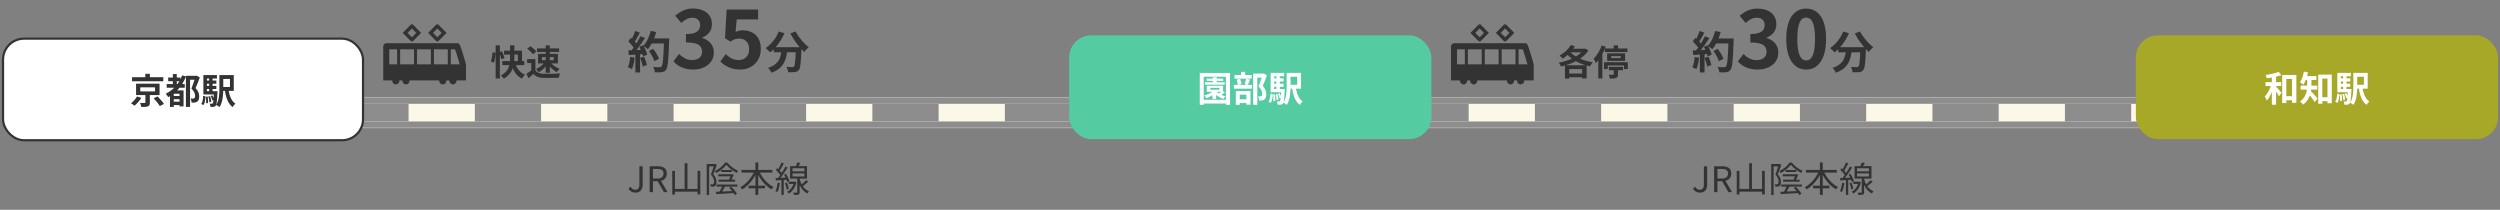
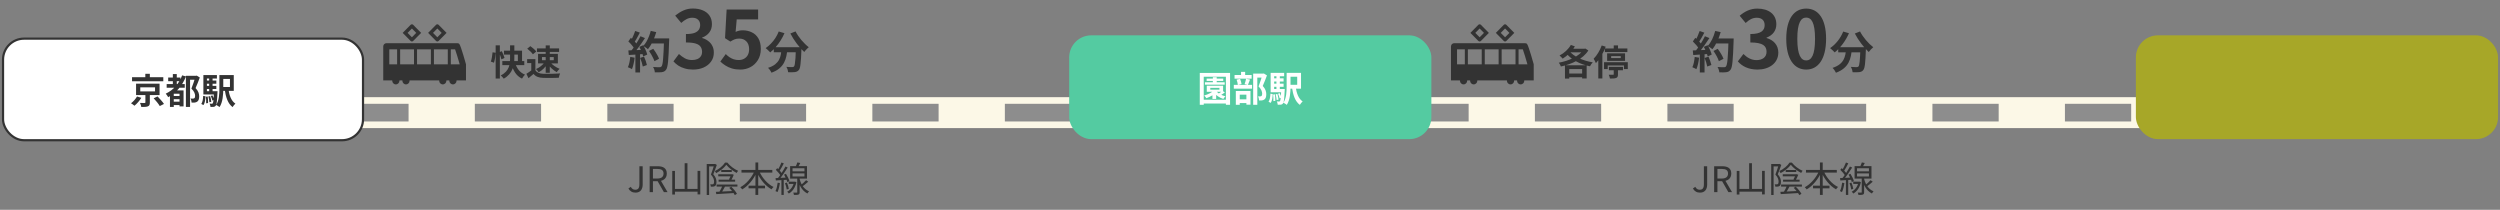
<svg xmlns="http://www.w3.org/2000/svg" width="1132" height="95" viewBox="0 0 1132 95" fill="none">
  <rect x="0" y="0" width="1132" height="95" fill="#808080" stroke="none" />
  <mask id="path-1-inside-1_1774_3234" fill="white">
-     <path d="M147 44H985V58H147V44Z" />
-   </mask>
+     </mask>
  <path d="M147 44H985V58H147V44Z" fill="#FCF8E7" />
  <path d="M147 47H985V41H147V47ZM985 55H147V61H985V55Z" fill="#8D8D8D" mask="url(#path-1-inside-1_1774_3234)" />
  <path d="M155 51H978" stroke="#8D8D8D" stroke-width="8" stroke-dasharray="30 30" />
  <rect x="1.375" y="17.5" width="163" height="46" rx="9.5" fill="white" />
  <rect x="1.375" y="17.5" width="163" height="46" rx="9.5" stroke="#333333" />
  <path d="M59.787 34.952H73.947V36.792H59.787V34.952ZM65.803 33.416H67.851V35.864H65.803V33.416ZM63.515 39.544V41.4H70.203V39.544H63.515ZM61.611 37.896H72.251V43.048H61.611V37.896ZM69.579 44.504L71.339 43.656C72.331 44.664 73.627 46.104 74.251 47.064L72.347 48.024C71.819 47.08 70.587 45.576 69.579 44.504ZM65.835 42.392H67.851V46.44C67.851 47.4 67.659 47.896 66.939 48.168C66.251 48.424 65.291 48.44 63.995 48.44C63.915 47.896 63.643 47.128 63.387 46.616C64.203 46.648 65.227 46.648 65.483 46.632C65.755 46.632 65.835 46.584 65.835 46.376V42.392ZM62.043 43.672L63.995 44.296C63.195 45.576 62.011 46.984 60.875 47.88C60.459 47.512 59.771 47.016 59.323 46.76C60.395 45.976 61.499 44.696 62.043 43.672ZM76.155 35.112H81.691V36.76H76.155V35.112ZM78.075 46.024H82.091V47.576H78.075V46.024ZM78.075 43.464H82.139V44.92H78.075V43.464ZM75.467 38.072H83.659V39.736H75.467V38.072ZM78.267 33.544H80.043V39.176H78.267V33.544ZM82.475 34.12L84.203 34.616C82.571 38.808 79.771 42.056 76.155 44.008C75.947 43.592 75.387 42.792 75.051 42.408C78.491 40.776 81.083 37.896 82.475 34.12ZM78.683 40.92H82.059V42.456H78.683V48.408H76.955V42.024L77.995 40.92H78.683ZM81.291 40.92H83.115V48.184H81.291V40.92ZM84.171 34.312H88.875V36.104H86.059V48.424H84.171V34.312ZM88.427 34.312H88.795L89.083 34.232L90.475 35.096C89.915 36.632 89.195 38.456 88.555 39.88C89.899 41.304 90.187 42.568 90.187 43.624C90.187 44.824 89.915 45.608 89.291 46.024C88.971 46.248 88.587 46.392 88.155 46.44C87.771 46.488 87.259 46.504 86.763 46.472C86.747 45.96 86.555 45.128 86.251 44.616C86.667 44.648 86.987 44.664 87.275 44.648C87.515 44.648 87.755 44.6 87.931 44.504C88.235 44.328 88.347 43.96 88.347 43.416C88.347 42.536 87.979 41.352 86.667 40.12C87.323 38.552 88.075 36.12 88.427 34.968V34.312ZM99.339 33.992H101.099V40.168C101.099 42.712 100.891 46.28 99.403 48.488C99.083 48.184 98.299 47.704 97.867 47.528C99.227 45.48 99.339 42.488 99.339 40.168V33.992ZM103.403 40.264C103.819 43.176 104.715 45.72 106.587 46.92C106.171 47.288 105.595 47.992 105.323 48.488C103.179 46.92 102.267 44.088 101.739 40.52L103.403 40.264ZM100.251 33.992H105.851V41.144H100.251V39.384H104.123V35.752H100.251V33.992ZM93.003 36.456H97.963V37.912H93.003V36.456ZM93.003 38.872H97.963V40.312H93.003V38.872ZM92.091 41.288H97.563V42.776H92.091V41.288ZM94.715 34.92H96.251V42.136H94.715V34.92ZM95.435 43.448L96.187 43.192C96.523 43.832 96.843 44.68 96.955 45.224L96.155 45.528C96.059 44.968 95.739 44.104 95.435 43.448ZM94.331 43.688L95.147 43.544C95.419 44.344 95.627 45.416 95.675 46.12L94.811 46.296C94.779 45.592 94.571 44.504 94.331 43.688ZM93.211 43.8L94.043 43.704C94.187 44.648 94.267 45.864 94.219 46.648L93.339 46.776C93.387 45.96 93.339 44.744 93.211 43.8ZM91.995 43.416L93.051 43.608C92.955 45.144 92.795 46.68 92.123 47.592L91.147 47.064C91.739 46.232 91.931 44.84 91.995 43.416ZM92.091 33.992H98.219V35.544H93.691V41.944H92.091V33.992ZM96.891 41.288H98.491C98.491 41.288 98.475 41.736 98.459 41.944C98.283 45.8 98.107 47.32 97.707 47.816C97.419 48.2 97.147 48.328 96.747 48.392C96.411 48.44 95.883 48.44 95.307 48.424C95.275 47.976 95.131 47.336 94.907 46.92C95.339 46.968 95.707 46.984 95.899 46.984C96.091 46.984 96.219 46.936 96.331 46.776C96.587 46.472 96.763 45.176 96.891 41.56V41.288Z" fill="#333333" />
  <rect x="967.125" y="16" width="164" height="47" rx="10" fill="#A7A728" />
-   <path d="M1034.07 43.552H1038.85V45.392H1034.07V43.552ZM1033.38 33.92H1039.8V46.544H1037.83V35.744H1035.25V46.656H1033.38V33.92ZM1028.69 34H1030.61V47.424H1028.69V34ZM1025.81 37.184H1032.95V38.96H1025.81V37.184ZM1028.57 37.856L1029.85 38.288C1029.16 40.88 1027.91 43.904 1026.44 45.536C1026.25 44.976 1025.8 44.224 1025.48 43.728C1026.81 42.32 1028.02 39.904 1028.57 37.856ZM1031.77 32.544L1033.01 34.048C1031.13 34.72 1028.58 35.184 1026.41 35.44C1026.33 35.008 1026.09 34.352 1025.88 33.936C1027.97 33.648 1030.31 33.136 1031.77 32.544ZM1030.44 39.056C1030.93 39.52 1032.68 41.52 1033.06 42L1031.96 43.584C1031.43 42.608 1030.15 40.784 1029.53 39.968L1030.44 39.056ZM1050.55 44.016H1054.93V45.808H1050.55V44.016ZM1049.69 33.792H1055.83V46.752H1053.88V35.6H1051.54V46.976H1049.69V33.792ZM1044.69 35.296H1046.63V38.384C1046.63 41.104 1046.05 45.056 1042.84 47.392C1042.6 46.992 1041.86 46.224 1041.48 45.952C1044.41 43.84 1044.69 40.704 1044.69 38.352V35.296ZM1043.38 34.448H1048.87V36.224H1043.38V34.448ZM1041.72 38.752H1049.27V40.576H1041.72V38.752ZM1046.15 41.008C1046.81 41.584 1048.92 44 1049.41 44.592L1048.12 46.208C1047.37 45.024 1045.8 43.04 1044.98 42.096L1046.15 41.008ZM1043.21 32.416L1045.05 32.784C1044.63 34.896 1043.86 37.008 1042.95 38.352C1042.61 38.048 1041.83 37.504 1041.41 37.248C1042.28 36.096 1042.89 34.256 1043.21 32.416ZM1065.59 32.992H1067.35V39.168C1067.35 41.712 1067.14 45.28 1065.65 47.488C1065.33 47.184 1064.55 46.704 1064.12 46.528C1065.48 44.48 1065.59 41.488 1065.59 39.168V32.992ZM1069.65 39.264C1070.07 42.176 1070.97 44.72 1072.84 45.92C1072.42 46.288 1071.85 46.992 1071.57 47.488C1069.43 45.92 1068.52 43.088 1067.99 39.52L1069.65 39.264ZM1066.5 32.992H1072.1V40.144H1066.5V38.384H1070.37V34.752H1066.5V32.992ZM1059.25 35.456H1064.21V36.912H1059.25V35.456ZM1059.25 37.872H1064.21V39.312H1059.25V37.872ZM1058.34 40.288H1063.81V41.776H1058.34V40.288ZM1060.97 33.92H1062.5V41.136H1060.97V33.92ZM1061.69 42.448L1062.44 42.192C1062.77 42.832 1063.09 43.68 1063.21 44.224L1062.41 44.528C1062.31 43.968 1061.99 43.104 1061.69 42.448ZM1060.58 42.688L1061.4 42.544C1061.67 43.344 1061.88 44.416 1061.93 45.12L1061.06 45.296C1061.03 44.592 1060.82 43.504 1060.58 42.688ZM1059.46 42.8L1060.29 42.704C1060.44 43.648 1060.52 44.864 1060.47 45.648L1059.59 45.776C1059.64 44.96 1059.59 43.744 1059.46 42.8ZM1058.25 42.416L1059.3 42.608C1059.21 44.144 1059.05 45.68 1058.37 46.592L1057.4 46.064C1057.99 45.232 1058.18 43.84 1058.25 42.416ZM1058.34 32.992H1064.47V34.544H1059.94V40.944H1058.34V32.992ZM1063.14 40.288H1064.74C1064.74 40.288 1064.73 40.736 1064.71 40.944C1064.53 44.8 1064.36 46.32 1063.96 46.816C1063.67 47.2 1063.4 47.328 1063 47.392C1062.66 47.44 1062.13 47.44 1061.56 47.424C1061.53 46.976 1061.38 46.336 1061.16 45.92C1061.59 45.968 1061.96 45.984 1062.15 45.984C1062.34 45.984 1062.47 45.936 1062.58 45.776C1062.84 45.472 1063.01 44.176 1063.14 40.56V40.288Z" fill="white" />
  <rect x="484.125" y="16" width="164" height="47" rx="10" fill="#54CBA1" />
  <path d="M545.597 37.264H554.541V38.336H545.597V37.264ZM546.365 35.6H553.885V36.656H546.365V35.6ZM549.181 34.944H550.925V37.904H549.181V34.944ZM548.989 41.632H550.685V44.8H548.989V41.632ZM550.765 41.328C551.581 42.336 553.245 43.216 554.893 43.6C554.573 43.888 554.125 44.448 553.917 44.816C552.173 44.256 550.493 43.104 549.533 41.776L550.765 41.328ZM549.997 40.656L551.453 41.184C550.221 42.592 548.141 43.776 546.269 44.464C546.061 44.16 545.533 43.536 545.229 43.264C547.069 42.72 548.989 41.792 549.997 40.656ZM553.501 41.104L554.637 41.84C553.949 42.384 553.133 42.864 552.493 43.2L551.533 42.544C552.173 42.176 553.021 41.536 553.501 41.104ZM548.013 39.792V40.608H552.157V39.792H548.013ZM546.429 38.832H553.821V41.568H546.429V38.832ZM543.261 33.024H556.973V47.456H555.085V34.752H545.053V47.456H543.261V33.024ZM544.397 45.152H556.109V46.864H544.397V45.152ZM567.437 33.328H572.093V35.136H569.309V47.44H567.437V33.328ZM559.005 33.952H566.749V35.616H559.005V33.952ZM558.669 38.432H566.941V40.16H558.669V38.432ZM561.949 32.528H563.805V34.992H561.949V32.528ZM559.933 36.064L561.517 35.728C561.837 36.448 562.077 37.424 562.173 38.064L560.493 38.464C560.445 37.808 560.205 36.816 559.933 36.064ZM564.221 35.664L566.013 36.048C565.661 36.944 565.341 37.856 565.053 38.464L563.549 38.096C563.805 37.424 564.093 36.4 564.221 35.664ZM560.237 44.992H565.181V46.656H560.237V44.992ZM559.581 41.216H566.221V47.392H564.365V42.88H561.357V47.456H559.581V41.216ZM571.597 33.328H571.965L572.269 33.264L573.677 34.144C573.101 35.696 572.397 37.536 571.773 38.912C573.101 40.336 573.357 41.6 573.373 42.672C573.373 43.856 573.101 44.64 572.493 45.056C572.173 45.28 571.805 45.408 571.389 45.472C571.021 45.52 570.573 45.52 570.109 45.504C570.093 44.976 569.933 44.16 569.629 43.632C569.981 43.648 570.301 43.664 570.541 43.648C570.765 43.648 570.973 43.6 571.133 43.504C571.405 43.328 571.517 42.976 571.517 42.416C571.501 41.552 571.165 40.384 569.869 39.136C570.509 37.6 571.245 35.12 571.597 34V33.328ZM582.589 32.992H584.349V39.168C584.349 41.712 584.141 45.28 582.653 47.488C582.333 47.184 581.549 46.704 581.117 46.528C582.477 44.48 582.589 41.488 582.589 39.168V32.992ZM586.653 39.264C587.069 42.176 587.965 44.72 589.837 45.92C589.421 46.288 588.845 46.992 588.573 47.488C586.429 45.92 585.517 43.088 584.989 39.52L586.653 39.264ZM583.501 32.992H589.101V40.144H583.501V38.384H587.373V34.752H583.501V32.992ZM576.253 35.456H581.213V36.912H576.253V35.456ZM576.253 37.872H581.213V39.312H576.253V37.872ZM575.341 40.288H580.813V41.776H575.341V40.288ZM577.965 33.92H579.501V41.136H577.965V33.92ZM578.685 42.448L579.437 42.192C579.773 42.832 580.093 43.68 580.205 44.224L579.405 44.528C579.309 43.968 578.989 43.104 578.685 42.448ZM577.581 42.688L578.397 42.544C578.669 43.344 578.877 44.416 578.925 45.12L578.061 45.296C578.029 44.592 577.821 43.504 577.581 42.688ZM576.461 42.8L577.293 42.704C577.437 43.648 577.517 44.864 577.469 45.648L576.589 45.776C576.637 44.96 576.589 43.744 576.461 42.8ZM575.245 42.416L576.301 42.608C576.205 44.144 576.045 45.68 575.373 46.592L574.397 46.064C574.989 45.232 575.181 43.84 575.245 42.416ZM575.341 32.992H581.469V34.544H576.941V40.944H575.341V32.992ZM580.141 40.288H581.741C581.741 40.288 581.725 40.736 581.709 40.944C581.533 44.8 581.357 46.32 580.957 46.816C580.669 47.2 580.397 47.328 579.997 47.392C579.661 47.44 579.133 47.44 578.557 47.424C578.525 46.976 578.381 46.336 578.157 45.92C578.589 45.968 578.957 45.984 579.149 45.984C579.341 45.984 579.469 45.936 579.581 45.776C579.837 45.472 580.013 44.176 580.141 40.56V40.288Z" fill="white" />
  <path d="M287.776 87.224C286.288 87.224 285.248 86.584 284.544 85.352L285.616 84.6C286.128 85.544 286.8 85.912 287.632 85.912C288.912 85.912 289.52 85.208 289.52 83.432V75.272H291.008V83.56C291.008 85.592 290.064 87.224 287.776 87.224ZM294.163 87V75.272H297.827C300.211 75.272 301.923 76.136 301.923 78.568C301.923 80.92 300.211 82.04 297.827 82.04H295.651V87H294.163ZM295.651 80.84H297.619C299.443 80.84 300.451 80.088 300.451 78.568C300.451 77.032 299.443 76.488 297.619 76.488H295.651V80.84ZM300.611 87L297.539 81.64L298.691 80.872L302.275 87H300.611ZM310.015 73.896H311.279V86.28H310.015V73.896ZM304.399 77.384H305.615V88.088H304.399V77.384ZM315.855 77.368H317.087V88.024H315.855V77.368ZM304.991 85.56H316.399V86.792H304.991V85.56ZM326.575 76.968H331.343V77.88H326.575V76.968ZM325.231 78.92H331.439V79.832H325.231V78.92ZM325.375 81.352H332.863V82.264H325.375V81.352ZM324.479 83.56H333.903V84.488H324.479V83.56ZM328.879 74.616C327.919 75.944 326.127 77.464 324.255 78.392C324.143 78.12 323.887 77.704 323.679 77.464C325.583 76.6 327.391 75.048 328.303 73.624H329.359C330.575 75.176 332.463 76.6 334.223 77.336C333.983 77.576 333.743 78.008 333.583 78.312C331.903 77.48 329.967 76.008 328.879 74.616ZM331.119 78.92H331.279L331.471 78.856L332.255 79.128C331.919 79.976 331.519 80.824 331.119 81.544L330.079 81.24C330.479 80.536 330.895 79.608 331.119 79.064V78.92ZM324.143 86.856C326.159 86.792 329.423 86.632 332.575 86.456L332.543 87.4C329.583 87.592 326.463 87.784 324.335 87.896L324.143 86.856ZM327.215 83.88L328.367 84.328C327.791 85.368 327.119 86.616 326.559 87.416L325.647 87.016C326.191 86.184 326.863 84.84 327.215 83.88ZM330.191 85.064L331.119 84.552C332.127 85.512 333.215 86.84 333.695 87.768L332.719 88.344C332.271 87.432 331.183 86.04 330.191 85.064ZM319.999 74.264H323.775V75.352H321.087V88.296H319.999V74.264ZM323.407 74.264H323.615L323.807 74.216L324.575 74.68C324.111 75.992 323.519 77.64 322.975 78.92C324.159 80.248 324.415 81.368 324.415 82.36C324.415 83.224 324.239 83.896 323.791 84.216C323.567 84.36 323.279 84.456 322.959 84.504C322.639 84.536 322.239 84.536 321.871 84.52C321.855 84.232 321.759 83.768 321.583 83.464C321.951 83.496 322.255 83.512 322.511 83.48C322.703 83.48 322.879 83.432 323.007 83.336C323.263 83.16 323.343 82.728 323.343 82.248C323.343 81.384 323.055 80.296 321.903 79.048C322.479 77.592 323.071 75.688 323.407 74.584V74.264ZM335.743 76.936H349.711V78.152H335.743V76.936ZM338.943 84.072H346.399V85.288H338.943V84.072ZM342.063 73.576H343.327V88.28H342.063V73.576ZM341.695 77.336L342.767 77.704C341.343 81.096 338.831 84.152 336.063 85.768C335.871 85.464 335.471 85.016 335.199 84.776C337.871 83.384 340.415 80.408 341.695 77.336ZM343.727 77.384C344.991 80.424 347.503 83.336 350.271 84.664C349.967 84.92 349.551 85.4 349.359 85.736C346.527 84.168 344.063 81.112 342.655 77.752L343.727 77.384ZM365.007 81.576L365.967 82.28C365.103 83.064 364.015 83.96 363.183 84.52L362.447 83.944C363.247 83.336 364.367 82.296 365.007 81.576ZM361.039 73.544L362.367 73.8C361.983 74.568 361.535 75.4 361.167 75.928L360.159 75.672C360.463 75.08 360.847 74.184 361.039 73.544ZM358.863 78.504V79.896H364.255V78.504H358.863ZM358.863 76.184V77.576H364.255V76.184H358.863ZM357.759 75.224H365.407V80.872H357.759V75.224ZM360.991 80.344H362.079V87C362.079 87.608 361.967 87.912 361.567 88.088C361.151 88.264 360.511 88.28 359.503 88.28C359.471 87.976 359.327 87.528 359.183 87.224C359.903 87.24 360.543 87.24 360.735 87.224C360.943 87.224 360.991 87.176 360.991 87V80.344ZM357.151 82.264H359.823V83.272H357.151V82.264ZM359.551 82.264H359.759L359.967 82.232L360.623 82.504C360.047 85.048 358.783 86.728 357.183 87.64C357.039 87.384 356.671 86.984 356.431 86.808C357.935 86.024 359.087 84.552 359.551 82.456V82.264ZM361.935 80.424C362.383 82.68 363.535 85.432 366.335 86.648C366.111 86.872 365.759 87.32 365.599 87.624C362.863 86.216 361.711 83.32 361.279 81.24L361.935 80.424ZM353.855 73.576L354.911 73.976C354.303 75.16 353.551 76.6 352.927 77.48L352.111 77.128C352.687 76.2 353.439 74.632 353.855 73.576ZM355.647 75.4L356.655 75.864C355.551 77.64 353.999 79.912 352.799 81.304L352.063 80.888C353.263 79.464 354.767 77.08 355.647 75.4ZM351.295 76.904L351.935 76.136C352.799 76.92 353.775 77.992 354.191 78.728L353.503 79.624C353.103 78.856 352.143 77.72 351.295 76.904ZM355.023 79.064L355.887 78.696C356.559 79.752 357.215 81.128 357.439 82.008L356.495 82.44C356.287 81.544 355.663 80.12 355.023 79.064ZM351.167 80.648C352.559 80.584 354.559 80.488 356.575 80.376V81.384C354.671 81.512 352.751 81.624 351.295 81.72L351.167 80.648ZM355.439 82.936L356.319 82.664C356.735 83.576 357.071 84.76 357.167 85.528L356.239 85.816C356.159 85.048 355.823 83.848 355.439 82.936ZM352.127 82.712L353.135 82.888C352.927 84.408 352.559 85.944 352.047 86.968C351.855 86.84 351.375 86.632 351.135 86.52C351.647 85.544 351.951 84.104 352.127 82.712ZM353.823 81.112H354.879V88.28H353.823V81.112Z" fill="#333333" />
  <path d="M769.776 87.224C768.288 87.224 767.248 86.584 766.544 85.352L767.616 84.6C768.128 85.544 768.8 85.912 769.632 85.912C770.912 85.912 771.52 85.208 771.52 83.432V75.272H773.008V83.56C773.008 85.592 772.064 87.224 769.776 87.224ZM776.163 87V75.272H779.827C782.211 75.272 783.923 76.136 783.923 78.568C783.923 80.92 782.211 82.04 779.827 82.04H777.651V87H776.163ZM777.651 80.84H779.619C781.443 80.84 782.451 80.088 782.451 78.568C782.451 77.032 781.443 76.488 779.619 76.488H777.651V80.84ZM782.611 87L779.539 81.64L780.691 80.872L784.275 87H782.611ZM792.015 73.896H793.279V86.28H792.015V73.896ZM786.399 77.384H787.615V88.088H786.399V77.384ZM797.855 77.368H799.087V88.024H797.855V77.368ZM786.991 85.56H798.399V86.792H786.991V85.56ZM808.575 76.968H813.343V77.88H808.575V76.968ZM807.231 78.92H813.439V79.832H807.231V78.92ZM807.375 81.352H814.863V82.264H807.375V81.352ZM806.479 83.56H815.903V84.488H806.479V83.56ZM810.879 74.616C809.919 75.944 808.127 77.464 806.255 78.392C806.143 78.12 805.887 77.704 805.679 77.464C807.583 76.6 809.391 75.048 810.303 73.624H811.359C812.575 75.176 814.463 76.6 816.223 77.336C815.983 77.576 815.743 78.008 815.583 78.312C813.903 77.48 811.967 76.008 810.879 74.616ZM813.119 78.92H813.279L813.471 78.856L814.255 79.128C813.919 79.976 813.519 80.824 813.119 81.544L812.079 81.24C812.479 80.536 812.895 79.608 813.119 79.064V78.92ZM806.143 86.856C808.159 86.792 811.423 86.632 814.575 86.456L814.543 87.4C811.583 87.592 808.463 87.784 806.335 87.896L806.143 86.856ZM809.215 83.88L810.367 84.328C809.791 85.368 809.119 86.616 808.559 87.416L807.647 87.016C808.191 86.184 808.863 84.84 809.215 83.88ZM812.191 85.064L813.119 84.552C814.127 85.512 815.215 86.84 815.695 87.768L814.719 88.344C814.271 87.432 813.183 86.04 812.191 85.064ZM801.999 74.264H805.775V75.352H803.087V88.296H801.999V74.264ZM805.407 74.264H805.615L805.807 74.216L806.575 74.68C806.111 75.992 805.519 77.64 804.975 78.92C806.159 80.248 806.415 81.368 806.415 82.36C806.415 83.224 806.239 83.896 805.791 84.216C805.567 84.36 805.279 84.456 804.959 84.504C804.639 84.536 804.239 84.536 803.871 84.52C803.855 84.232 803.759 83.768 803.583 83.464C803.951 83.496 804.255 83.512 804.511 83.48C804.703 83.48 804.879 83.432 805.007 83.336C805.263 83.16 805.343 82.728 805.343 82.248C805.343 81.384 805.055 80.296 803.903 79.048C804.479 77.592 805.071 75.688 805.407 74.584V74.264ZM817.743 76.936H831.711V78.152H817.743V76.936ZM820.943 84.072H828.399V85.288H820.943V84.072ZM824.063 73.576H825.327V88.28H824.063V73.576ZM823.695 77.336L824.767 77.704C823.343 81.096 820.831 84.152 818.063 85.768C817.871 85.464 817.471 85.016 817.199 84.776C819.871 83.384 822.415 80.408 823.695 77.336ZM825.727 77.384C826.991 80.424 829.503 83.336 832.271 84.664C831.967 84.92 831.551 85.4 831.359 85.736C828.527 84.168 826.063 81.112 824.655 77.752L825.727 77.384ZM847.007 81.576L847.967 82.28C847.103 83.064 846.015 83.96 845.183 84.52L844.447 83.944C845.247 83.336 846.367 82.296 847.007 81.576ZM843.039 73.544L844.367 73.8C843.983 74.568 843.535 75.4 843.167 75.928L842.159 75.672C842.463 75.08 842.847 74.184 843.039 73.544ZM840.863 78.504V79.896H846.255V78.504H840.863ZM840.863 76.184V77.576H846.255V76.184H840.863ZM839.759 75.224H847.407V80.872H839.759V75.224ZM842.991 80.344H844.079V87C844.079 87.608 843.967 87.912 843.567 88.088C843.151 88.264 842.511 88.28 841.503 88.28C841.471 87.976 841.327 87.528 841.183 87.224C841.903 87.24 842.543 87.24 842.735 87.224C842.943 87.224 842.991 87.176 842.991 87V80.344ZM839.151 82.264H841.823V83.272H839.151V82.264ZM841.551 82.264H841.759L841.967 82.232L842.623 82.504C842.047 85.048 840.783 86.728 839.183 87.64C839.039 87.384 838.671 86.984 838.431 86.808C839.935 86.024 841.087 84.552 841.551 82.456V82.264ZM843.935 80.424C844.383 82.68 845.535 85.432 848.335 86.648C848.111 86.872 847.759 87.32 847.599 87.624C844.863 86.216 843.711 83.32 843.279 81.24L843.935 80.424ZM835.855 73.576L836.911 73.976C836.303 75.16 835.551 76.6 834.927 77.48L834.111 77.128C834.687 76.2 835.439 74.632 835.855 73.576ZM837.647 75.4L838.655 75.864C837.551 77.64 835.999 79.912 834.799 81.304L834.063 80.888C835.263 79.464 836.767 77.08 837.647 75.4ZM833.295 76.904L833.935 76.136C834.799 76.92 835.775 77.992 836.191 78.728L835.503 79.624C835.103 78.856 834.143 77.72 833.295 76.904ZM837.023 79.064L837.887 78.696C838.559 79.752 839.215 81.128 839.439 82.008L838.495 82.44C838.287 81.544 837.663 80.12 837.023 79.064ZM833.167 80.648C834.559 80.584 836.559 80.488 838.575 80.376V81.384C836.671 81.512 834.751 81.624 833.295 81.72L833.167 80.648ZM837.439 82.936L838.319 82.664C838.735 83.576 839.071 84.76 839.167 85.528L838.239 85.816C838.159 85.048 837.823 83.848 837.439 82.936ZM834.127 82.712L835.135 82.888C834.927 84.408 834.559 85.944 834.047 86.968C833.855 86.84 833.375 86.632 833.135 86.52C833.647 85.544 833.951 84.104 834.127 82.712ZM835.823 81.112H836.879V88.28H835.823V81.112Z" fill="#333333" />
  <path d="M293.86 23.06L295.8 22.1C296.147 22.553 296.493 23.053 296.84 23.6C297.187 24.133 297.5 24.667 297.78 25.2C298.06 25.72 298.267 26.193 298.4 26.62L296.32 27.7C296.2 27.287 296.007 26.813 295.74 26.28C295.487 25.733 295.193 25.18 294.86 24.62C294.54 24.06 294.207 23.54 293.86 23.06ZM294.54 17.4H301.72V19.68H294.54V17.4ZM300.68 17.4H303C303 17.4 303 17.473 303 17.62C303 17.767 303 17.927 303 18.1C303 18.273 302.993 18.413 302.98 18.52C302.913 20.72 302.84 22.593 302.76 24.14C302.693 25.673 302.607 26.94 302.5 27.94C302.393 28.94 302.267 29.727 302.12 30.3C301.987 30.873 301.813 31.293 301.6 31.56C301.32 31.947 301.027 32.213 300.72 32.36C300.427 32.507 300.067 32.613 299.64 32.68C299.28 32.733 298.813 32.76 298.24 32.76C297.68 32.76 297.1 32.753 296.5 32.74C296.487 32.393 296.407 31.987 296.26 31.52C296.113 31.067 295.927 30.667 295.7 30.32C296.34 30.373 296.927 30.407 297.46 30.42C297.993 30.433 298.387 30.44 298.64 30.44C298.853 30.44 299.02 30.413 299.14 30.36C299.273 30.307 299.4 30.22 299.52 30.1C299.68 29.927 299.82 29.573 299.94 29.04C300.06 28.507 300.16 27.76 300.24 26.8C300.333 25.827 300.413 24.607 300.48 23.14C300.56 21.673 300.627 19.92 300.68 17.88V17.4ZM294.66 13.98L297.14 14.54C296.86 15.527 296.52 16.5 296.12 17.46C295.733 18.407 295.307 19.293 294.84 20.12C294.373 20.947 293.887 21.667 293.38 22.28C293.22 22.133 293.013 21.967 292.76 21.78C292.507 21.593 292.24 21.413 291.96 21.24C291.68 21.067 291.44 20.927 291.24 20.82C291.76 20.287 292.233 19.66 292.66 18.94C293.087 18.207 293.467 17.42 293.8 16.58C294.147 15.727 294.433 14.86 294.66 13.98ZM287.6 14.02L289.72 14.76C289.453 15.28 289.173 15.813 288.88 16.36C288.587 16.893 288.3 17.413 288.02 17.92C287.74 18.413 287.467 18.847 287.2 19.22L285.58 18.56C285.82 18.147 286.067 17.68 286.32 17.16C286.573 16.627 286.813 16.087 287.04 15.54C287.267 14.993 287.453 14.487 287.6 14.02ZM290 16.4L292.04 17.24C291.547 18 291.013 18.8 290.44 19.64C289.867 20.467 289.287 21.26 288.7 22.02C288.113 22.78 287.567 23.447 287.06 24.02L285.6 23.28C285.987 22.827 286.38 22.313 286.78 21.74C287.18 21.167 287.573 20.573 287.96 19.96C288.36 19.347 288.733 18.733 289.08 18.12C289.44 17.493 289.747 16.92 290 16.4ZM284.52 18.76L285.66 17.12C286.007 17.413 286.367 17.747 286.74 18.12C287.113 18.48 287.453 18.84 287.76 19.2C288.08 19.56 288.32 19.893 288.48 20.2L287.26 22.06C287.1 21.753 286.867 21.407 286.56 21.02C286.267 20.62 285.94 20.227 285.58 19.84C285.22 19.44 284.867 19.08 284.52 18.76ZM289.52 21.22L291.22 20.48C291.487 20.92 291.747 21.393 292 21.9C292.253 22.407 292.473 22.907 292.66 23.4C292.847 23.88 292.987 24.313 293.08 24.7L291.24 25.54C291.16 25.167 291.033 24.733 290.86 24.24C290.687 23.733 290.48 23.22 290.24 22.7C290.013 22.167 289.773 21.673 289.52 21.22ZM284.52 22.82C285.44 22.793 286.547 22.753 287.84 22.7C289.147 22.647 290.473 22.587 291.82 22.52L291.8 24.42C290.547 24.513 289.3 24.607 288.06 24.7C286.82 24.78 285.707 24.847 284.72 24.9L284.52 22.82ZM289.86 26.22L291.62 25.64C291.9 26.24 292.16 26.893 292.4 27.6C292.64 28.307 292.813 28.92 292.92 29.44L291.06 30.12C290.967 29.587 290.807 28.96 290.58 28.24C290.353 27.507 290.113 26.833 289.86 26.22ZM285.38 25.76L287.36 26.12C287.253 27.08 287.093 28.027 286.88 28.96C286.667 29.893 286.42 30.68 286.14 31.32C286.007 31.227 285.827 31.12 285.6 31C285.373 30.893 285.14 30.787 284.9 30.68C284.673 30.573 284.473 30.493 284.3 30.44C284.593 29.84 284.827 29.127 285 28.3C285.173 27.46 285.3 26.613 285.38 25.76ZM287.7 23.88H289.82V32.8H287.7V23.88ZM313.828 31.504C312.436 31.504 311.188 31.336 310.084 31C308.98 30.688 307.996 30.256 307.132 29.704C306.292 29.128 305.56 28.492 304.936 27.796L307.42 24.448C308.236 25.192 309.124 25.84 310.084 26.392C311.068 26.92 312.16 27.184 313.36 27.184C314.272 27.184 315.064 27.04 315.736 26.752C316.432 26.464 316.96 26.044 317.32 25.492C317.704 24.94 317.896 24.268 317.896 23.476C317.896 22.588 317.68 21.832 317.248 21.208C316.84 20.56 316.108 20.068 315.052 19.732C313.996 19.396 312.508 19.228 310.588 19.228V15.412C312.22 15.412 313.504 15.244 314.44 14.908C315.376 14.548 316.036 14.068 316.42 13.468C316.828 12.844 317.032 12.136 317.032 11.344C317.032 10.312 316.72 9.508 316.096 8.932C315.472 8.332 314.596 8.032 313.468 8.032C312.532 8.032 311.656 8.248 310.84 8.68C310.048 9.088 309.256 9.652 308.464 10.372L305.728 7.096C306.904 6.112 308.14 5.332 309.436 4.756C310.732 4.156 312.16 3.856 313.72 3.856C315.424 3.856 316.924 4.132 318.22 4.684C319.54 5.236 320.56 6.04 321.28 7.096C322 8.152 322.36 9.436 322.36 10.948C322.36 12.388 321.976 13.624 321.208 14.656C320.44 15.688 319.348 16.48 317.932 17.032V17.212C318.916 17.476 319.804 17.908 320.596 18.508C321.412 19.084 322.048 19.816 322.504 20.704C322.984 21.592 323.224 22.624 323.224 23.8C323.224 25.408 322.792 26.788 321.928 27.94C321.088 29.092 319.948 29.98 318.508 30.604C317.092 31.204 315.532 31.504 313.828 31.504ZM335.206 31.504C333.79 31.504 332.53 31.336 331.426 31C330.322 30.664 329.338 30.22 328.474 29.668C327.61 29.116 326.842 28.516 326.17 27.868L328.618 24.484C329.122 24.988 329.662 25.444 330.238 25.852C330.838 26.26 331.486 26.584 332.182 26.824C332.902 27.064 333.67 27.184 334.486 27.184C335.398 27.184 336.202 26.992 336.898 26.608C337.618 26.224 338.182 25.672 338.59 24.952C338.998 24.208 339.202 23.32 339.202 22.288C339.202 20.752 338.782 19.564 337.942 18.724C337.126 17.884 336.046 17.464 334.702 17.464C333.934 17.464 333.274 17.572 332.722 17.788C332.17 17.98 331.498 18.328 330.706 18.832L328.294 17.284L329.014 4.324H343.27V8.788H333.586L333.082 14.44C333.61 14.2 334.126 14.02 334.63 13.9C335.134 13.78 335.686 13.72 336.286 13.72C337.774 13.72 339.142 14.02 340.39 14.62C341.638 15.196 342.634 16.108 343.378 17.356C344.122 18.604 344.494 20.2 344.494 22.144C344.494 24.112 344.05 25.804 343.162 27.22C342.298 28.612 341.158 29.68 339.742 30.424C338.35 31.144 336.838 31.504 335.206 31.504ZM350.369 21.36H361.189V23.68H350.369V21.36ZM360.389 21.36H362.909C362.909 21.36 362.909 21.427 362.909 21.56C362.909 21.68 362.909 21.827 362.909 22C362.909 22.16 362.902 22.293 362.889 22.4C362.835 23.907 362.775 25.207 362.709 26.3C362.642 27.38 362.562 28.28 362.469 29C362.389 29.72 362.289 30.293 362.169 30.72C362.049 31.147 361.902 31.467 361.729 31.68C361.462 32 361.182 32.227 360.889 32.36C360.609 32.493 360.275 32.587 359.889 32.64C359.555 32.693 359.115 32.72 358.569 32.72C358.022 32.733 357.449 32.727 356.849 32.7C356.835 32.34 356.755 31.927 356.609 31.46C356.462 31.007 356.282 30.613 356.069 30.28C356.629 30.32 357.149 30.347 357.629 30.36C358.109 30.373 358.469 30.38 358.709 30.38C358.895 30.38 359.049 30.367 359.169 30.34C359.289 30.3 359.409 30.22 359.529 30.1C359.689 29.927 359.815 29.547 359.909 28.96C360.015 28.36 360.109 27.48 360.189 26.32C360.269 25.147 360.335 23.633 360.389 21.78V21.36ZM352.609 14.26L355.209 15.02C354.715 16.18 354.122 17.3 353.429 18.38C352.749 19.46 352.009 20.453 351.209 21.36C350.422 22.267 349.602 23.053 348.749 23.72C348.602 23.547 348.402 23.34 348.149 23.1C347.895 22.847 347.635 22.6 347.369 22.36C347.115 22.12 346.889 21.927 346.689 21.78C347.515 21.22 348.302 20.553 349.049 19.78C349.809 18.993 350.495 18.133 351.109 17.2C351.722 16.253 352.222 15.273 352.609 14.26ZM360.229 14.22C360.549 14.86 360.935 15.513 361.389 16.18C361.842 16.847 362.335 17.5 362.869 18.14C363.415 18.767 363.969 19.36 364.529 19.92C365.102 20.48 365.662 20.967 366.209 21.38C365.995 21.54 365.755 21.753 365.489 22.02C365.235 22.273 364.989 22.533 364.749 22.8C364.522 23.067 364.329 23.313 364.169 23.54C363.609 23.02 363.042 22.44 362.469 21.8C361.895 21.147 361.329 20.46 360.769 19.74C360.222 19.007 359.702 18.253 359.209 17.48C358.715 16.693 358.269 15.92 357.869 15.16L360.229 14.22ZM353.929 22.04H356.549C356.455 23.16 356.302 24.253 356.089 25.32C355.875 26.387 355.522 27.393 355.029 28.34C354.549 29.287 353.849 30.153 352.929 30.94C352.022 31.713 350.822 32.373 349.329 32.92C349.235 32.693 349.102 32.447 348.929 32.18C348.755 31.913 348.569 31.647 348.369 31.38C348.169 31.127 347.969 30.907 347.769 30.72C349.115 30.293 350.182 29.767 350.969 29.14C351.755 28.5 352.349 27.807 352.749 27.06C353.149 26.3 353.422 25.493 353.569 24.64C353.729 23.787 353.849 22.92 353.929 22.04Z" fill="#333333" />
  <path d="M775.86 23.08L777.78 22.1C778.82 23.48 779.96 25.34 780.4 26.62L778.3 27.7C777.94 26.46 776.88 24.52 775.86 23.08ZM776.52 17.42H783.7V19.68H776.52V17.42ZM782.68 17.42H785C785 17.42 785 18.22 784.98 18.52C784.68 27.34 784.42 30.52 783.58 31.58C783.02 32.34 782.48 32.56 781.64 32.7C780.9 32.8 779.68 32.8 778.5 32.74C778.46 32.06 778.14 31.02 777.7 30.34C778.96 30.44 780.12 30.44 780.64 30.44C781.04 30.44 781.28 30.38 781.5 30.1C782.16 29.42 782.44 26.04 782.68 17.9V17.42ZM776.64 14L779.12 14.54C778.28 17.52 776.9 20.46 775.38 22.28C774.9 21.88 773.84 21.16 773.24 20.82C774.76 19.24 775.98 16.62 776.64 14ZM769.6 14.04L771.72 14.78C770.9 16.34 769.96 18.12 769.18 19.22L767.56 18.56C768.28 17.36 769.14 15.44 769.6 14.04ZM772 16.4L774.02 17.24C772.54 19.54 770.58 22.32 769.04 24.02L767.58 23.28C769.12 21.48 770.94 18.54 772 16.4ZM766.52 18.78L767.64 17.12C768.72 18.04 769.96 19.32 770.48 20.2L769.26 22.08C768.76 21.12 767.54 19.74 766.52 18.78ZM771.5 21.22L773.2 20.48C774 21.82 774.8 23.56 775.06 24.72L773.24 25.56C773 24.42 772.26 22.6 771.5 21.22ZM766.5 22.84C768.36 22.78 771.12 22.66 773.8 22.52V24.42C771.28 24.62 768.68 24.8 766.7 24.92L766.5 22.84ZM771.86 26.24L773.62 25.66C774.14 26.86 774.68 28.42 774.92 29.44L773.04 30.12C772.86 29.08 772.34 27.46 771.86 26.24ZM767.36 25.78L769.34 26.12C769.14 28.04 768.7 30.04 768.12 31.32C767.7 31.06 766.8 30.64 766.3 30.44C766.88 29.26 767.2 27.48 767.36 25.78ZM769.68 23.9H771.82V32.82H769.68V23.9ZM795.828 31.504C791.616 31.504 788.772 29.956 786.9 27.796L789.42 24.448C791.004 25.996 792.912 27.22 795.324 27.22C798.06 27.22 799.896 25.852 799.896 23.476C799.896 20.848 798.348 19.228 792.552 19.228V15.412C797.448 15.412 799.032 13.756 799.032 11.38C799.032 9.292 797.736 8.032 795.468 8.032C793.56 8.032 792.012 8.932 790.428 10.408L787.728 7.132C790.032 5.152 792.588 3.892 795.684 3.892C800.832 3.892 804.324 6.412 804.324 10.984C804.324 13.828 802.74 15.952 799.896 17.032V17.212C802.92 18.076 805.224 20.272 805.224 23.8C805.224 28.696 800.94 31.504 795.828 31.504ZM817.854 31.504C812.418 31.504 808.818 26.788 808.818 17.572C808.818 8.392 812.418 3.892 817.854 3.892C823.254 3.892 826.854 8.392 826.854 17.572C826.854 26.788 823.254 31.504 817.854 31.504ZM817.854 27.364C820.158 27.364 821.85 25.06 821.85 17.572C821.85 10.12 820.158 7.96 817.854 7.96C815.55 7.96 813.822 10.12 813.822 17.572C813.822 25.06 815.55 27.364 817.854 27.364ZM832.349 21.36H843.169V23.7H832.349V21.36ZM842.389 21.36H844.909C844.909 21.36 844.889 22.1 844.869 22.4C844.649 28.48 844.409 30.86 843.709 31.68C843.209 32.36 842.649 32.54 841.889 32.66C841.189 32.76 840.029 32.74 838.849 32.7C838.809 32 838.489 30.96 838.049 30.28C839.169 30.38 840.209 30.4 840.709 30.4C841.069 30.4 841.289 30.34 841.509 30.12C841.989 29.6 842.209 27.36 842.389 21.8V21.36ZM834.609 14.28L837.209 15.04C835.709 18.52 833.269 21.74 830.749 23.72C830.289 23.2 829.249 22.24 828.669 21.78C831.189 20.12 833.409 17.32 834.609 14.28ZM842.229 14.24C843.489 16.78 846.009 19.7 848.209 21.38C847.549 21.9 846.629 22.88 846.169 23.56C843.909 21.48 841.449 18.24 839.869 15.18L842.229 14.24ZM835.929 22.04H838.529C838.149 26.54 837.289 30.72 831.329 32.94C831.029 32.28 830.329 31.26 829.769 30.74C835.129 28.98 835.609 25.6 835.929 22.04Z" fill="#333333" />
  <path d="M224.432 20.526H226.336V35.55H224.432V20.526ZM223.04 23.694L224.416 23.886C224.352 25.262 224.064 27.166 223.68 28.398L222.256 27.886C222.64 26.814 222.928 25.022 223.04 23.694ZM225.904 23.726L227.216 23.166C227.696 24.142 228.24 25.422 228.448 26.222L227.04 26.878C226.88 26.062 226.368 24.734 225.904 23.726ZM228.192 22.942H236.384V28.67H234.496V24.734H228.192V22.942ZM227.456 27.662H237.392V29.502H227.456V27.662ZM233.12 28.046C233.808 30.686 235.248 32.862 237.728 33.79C237.28 34.206 236.656 35.038 236.368 35.598C233.616 34.318 232.24 31.742 231.392 28.382L233.12 28.046ZM230.96 20.526H232.896V26.206C232.896 29.454 232.24 33.278 228.096 35.63C227.84 35.23 227.184 34.51 226.736 34.142C230.736 32.206 230.96 28.894 230.96 26.19V20.526ZM242.432 26.766V32.654H240.56V28.542H238.688V26.766H242.432ZM242.432 31.822C243.072 32.878 244.288 33.342 245.952 33.406C247.824 33.486 251.456 33.438 253.616 33.262C253.408 33.71 253.088 34.638 253.008 35.214C251.072 35.31 247.84 35.342 245.92 35.262C243.952 35.182 242.624 34.718 241.584 33.47C240.88 34.094 240.16 34.702 239.296 35.406L238.352 33.406C239.072 32.958 239.936 32.398 240.672 31.822H242.432ZM238.72 22.046L240.144 20.894C241.104 21.566 242.272 22.574 242.832 23.326L241.296 24.59C240.816 23.838 239.664 22.766 238.72 22.046ZM245.408 25.854V27.246H250.736V25.854H245.408ZM243.632 24.382H252.608V28.702H243.632V24.382ZM243.136 21.918H253.152V23.518H243.136V21.918ZM247.088 20.542H248.944V32.974H247.088V20.542ZM246.576 28.206L247.968 28.702C247.072 30.35 245.52 31.902 243.904 32.718C243.648 32.27 243.088 31.598 242.688 31.262C244.208 30.654 245.776 29.438 246.576 28.206ZM249.168 28.19C250.096 29.374 251.84 30.558 253.392 31.166C252.96 31.534 252.384 32.206 252.096 32.67C250.544 31.854 248.848 30.27 247.856 28.75L249.168 28.19Z" fill="#333333" />
  <path d="M709.596 33.294H717.628V34.974H709.596V33.294ZM711.276 20.35L713.1 20.99C711.772 23.246 709.644 25.294 707.58 26.558C707.276 26.19 706.572 25.454 706.156 25.134C708.22 24.078 710.172 22.302 711.276 20.35ZM717.1 22.062H717.5L717.82 21.966L719.196 22.846C716.796 26.734 711.708 29.038 706.78 30.11C706.604 29.598 706.188 28.814 705.836 28.382C710.38 27.566 715.244 25.406 717.1 22.35V22.062ZM710.46 22.974C712.508 25.55 716.588 27.486 721.196 28.222C720.748 28.654 720.22 29.486 719.948 30.014C715.276 29.102 711.308 26.926 708.844 23.726L710.46 22.974ZM708.62 29.55H718.444V35.518H716.396V31.278H710.556V35.582H708.62V29.55ZM711.228 22.062H717.532V23.71H710.076L711.228 22.062ZM726.684 21.934H736.876V23.566H726.684V21.934ZM730.7 20.558H732.636V22.702H730.7V20.558ZM729.532 25.406V26.286H733.884V25.406H729.532ZM727.708 24.142H735.82V27.55H727.708V24.142ZM726.3 28.158H737.068V31.262H735.324V29.63H727.98V31.262H726.3V28.158ZM728.508 30.286H734.876V31.822H728.508V30.286ZM730.7 30.654H732.62V33.678C732.62 34.59 732.444 35.054 731.772 35.31C731.1 35.566 730.188 35.566 728.988 35.566C728.924 35.038 728.668 34.334 728.444 33.838C729.196 33.87 730.14 33.87 730.38 33.854C730.636 33.854 730.7 33.806 730.7 33.63V30.654ZM725.26 20.59L727.068 21.15C726.028 23.886 724.364 26.766 722.62 28.59C722.444 28.126 721.932 27.07 721.596 26.606C723.052 25.15 724.444 22.878 725.26 20.59ZM723.708 25.006L725.532 23.182L725.548 23.198V35.534H723.708V25.006Z" fill="#333333" />
  <path d="M173.532 21.019C173.532 20.617 173.692 20.251 173.953 19.989C174.214 19.725 174.573 19.561 174.97 19.561H207.012C207.408 19.561 207.73 19.595 208.028 19.989C208.73 20.911 211 29.103 211 29.103V36.357V36.379V36.391H207.102L206.721 36.392C206.726 36.446 206.729 36.501 206.729 36.557C206.729 37.472 205.997 38.214 205.094 38.214C204.191 38.214 203.459 37.472 203.459 36.557C203.459 36.501 203.462 36.445 203.468 36.391H202.237L202.125 36.392C202.13 36.446 202.133 36.501 202.133 36.557C202.133 37.472 201.401 38.214 200.498 38.214C199.595 38.214 198.864 37.472 198.864 36.557C198.864 36.501 198.866 36.445 198.872 36.391H186.674L185.455 36.392C185.46 36.446 185.463 36.501 185.463 36.557C185.463 37.472 184.731 38.214 183.828 38.214C182.925 38.214 182.194 37.472 182.194 36.557C182.194 36.501 182.196 36.445 182.202 36.391H180.972L180.859 36.392C180.864 36.446 180.867 36.501 180.867 36.557C180.867 37.472 180.136 38.214 179.232 38.214C178.33 38.214 177.598 37.472 177.598 36.557C177.598 36.501 177.601 36.445 177.606 36.391H173.556H173.544H173.532V21.019ZM176.278 22.344V29.137H179.809V22.344H176.278ZM181.182 22.344V29.137H187.46V22.344H181.182ZM188.833 29.137H195.11V22.344H188.833V29.128V29.137ZM196.483 22.344V29.137H202.761V22.344H196.483ZM208.155 29.134C207.382 26.394 206.558 23.714 206.068 22.344H204.134V29.128V29.137H207.308L208.155 29.134Z" fill="#333333" />
  <path d="M198.039 18.781C198.034 18.781 198.029 18.779 198.024 18.778C198.019 18.779 198.014 18.781 198.009 18.781C197.808 18.781 197.607 18.704 197.454 18.549L193.859 14.906L193.851 14.898L193.843 14.889L197.454 11.23C197.611 11.071 197.818 10.996 198.024 11C198.23 10.996 198.437 11.071 198.594 11.23L202.205 14.889L198.594 18.548C198.441 18.704 198.24 18.781 198.039 18.781ZM199.986 14.889L198.024 12.902L196.063 14.889L198.024 16.877L199.986 14.889Z" fill="#333333" />
  <path d="M186.524 18.781C186.518 18.781 186.514 18.779 186.508 18.778C186.503 18.779 186.498 18.781 186.493 18.781C186.292 18.781 186.092 18.704 185.938 18.548L182.327 14.889L185.938 11.23C186.096 11.071 186.302 10.996 186.508 11C186.714 10.996 186.921 11.071 187.078 11.23L190.689 14.889L187.078 18.548C186.925 18.704 186.725 18.781 186.524 18.781ZM184.547 14.889L186.508 16.877L188.47 14.889L186.508 12.902L184.547 14.889L184.547 14.889Z" fill="#333333" />
  <path d="M657 21.019C657 20.617 657.161 20.251 657.422 19.989C657.683 19.725 658.042 19.561 658.438 19.561H690.48C690.876 19.561 691.198 19.595 691.496 19.989C692.198 20.911 694.468 29.103 694.468 29.103V36.357V36.379V36.391H690.57L690.189 36.392C690.194 36.446 690.197 36.501 690.197 36.557C690.197 37.472 689.465 38.214 688.562 38.214C687.659 38.214 686.928 37.472 686.928 36.557C686.928 36.501 686.93 36.445 686.936 36.391H685.705L685.593 36.392C685.598 36.446 685.601 36.501 685.601 36.557C685.601 37.472 684.869 38.214 683.966 38.214C683.064 38.214 682.332 37.472 682.332 36.557C682.332 36.501 682.335 36.445 682.34 36.391H670.142L668.923 36.392C668.928 36.446 668.931 36.501 668.931 36.557C668.931 37.472 668.2 38.214 667.297 38.214C666.394 38.214 665.662 37.472 665.662 36.557C665.662 36.501 665.665 36.445 665.67 36.391H664.44L664.327 36.392C664.333 36.446 664.336 36.501 664.336 36.557C664.336 37.472 663.604 38.214 662.701 38.214C661.798 38.214 661.066 37.472 661.066 36.557C661.066 36.501 661.069 36.445 661.075 36.391H657.024H657.012H657V21.019ZM659.746 22.344V29.137H663.277V22.344H659.746ZM664.65 22.344V29.137H670.928V22.344H664.65ZM672.301 29.137H678.578V22.344H672.301V29.128V29.137ZM679.952 22.344V29.137H686.229V22.344H679.952ZM691.623 29.134C690.85 26.394 690.027 23.714 689.537 22.344H687.602V29.128V29.137H690.776L691.623 29.134Z" fill="#333333" />
  <path d="M681.508 18.781C681.502 18.781 681.498 18.779 681.492 18.778C681.487 18.779 681.482 18.781 681.477 18.781C681.276 18.781 681.076 18.704 680.922 18.549L677.327 14.906L677.32 14.898L677.311 14.889L680.922 11.23C681.08 11.071 681.286 10.996 681.492 11C681.698 10.996 681.905 11.071 682.062 11.23L685.673 14.889L682.062 18.548C681.909 18.704 681.709 18.781 681.508 18.781ZM683.454 14.889L681.492 12.902L679.531 14.889L681.492 16.877L683.454 14.889Z" fill="#333333" />
  <path d="M669.992 18.781C669.987 18.781 669.982 18.779 669.977 18.778C669.972 18.779 669.967 18.781 669.962 18.781C669.761 18.781 669.56 18.704 669.407 18.548L665.796 14.889L669.407 11.23C669.564 11.071 669.771 10.996 669.977 11C670.183 10.996 670.39 11.071 670.547 11.23L674.158 14.889L670.547 18.548C670.393 18.704 670.193 18.781 669.992 18.781ZM668.015 14.889L669.977 16.877L671.938 14.889L669.977 12.902L668.015 14.889L668.015 14.889Z" fill="#333333" />
</svg>